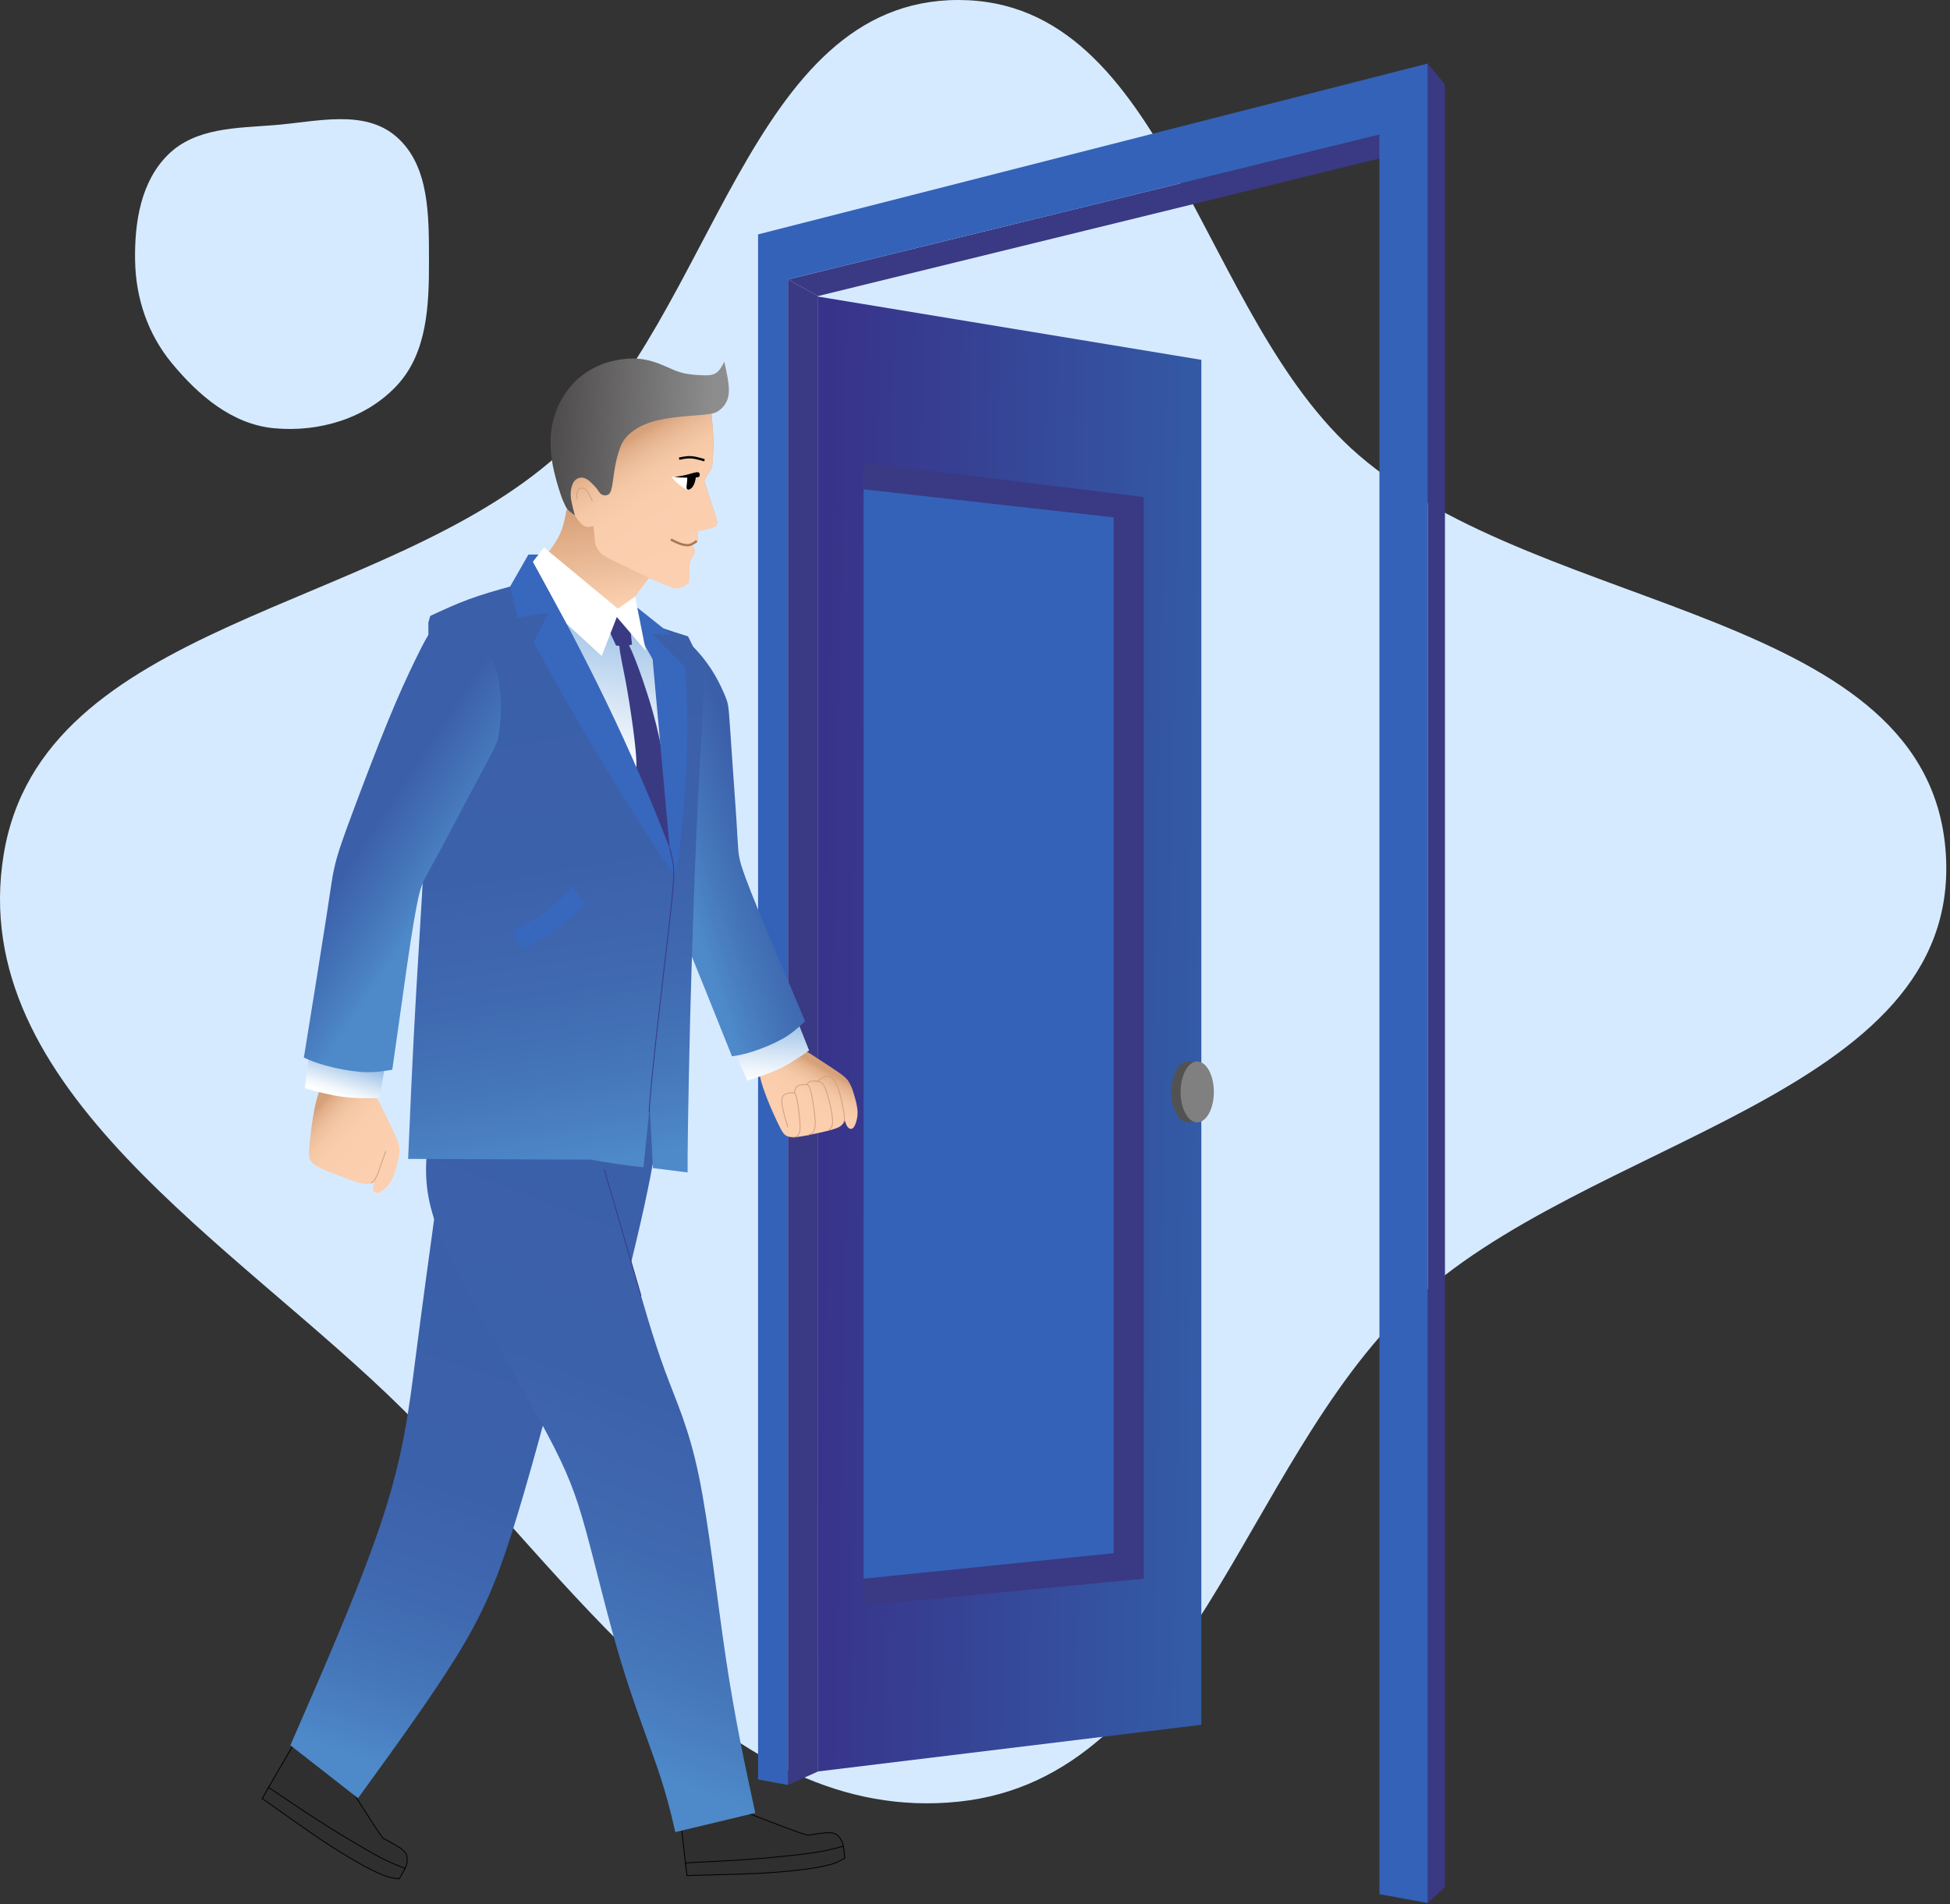
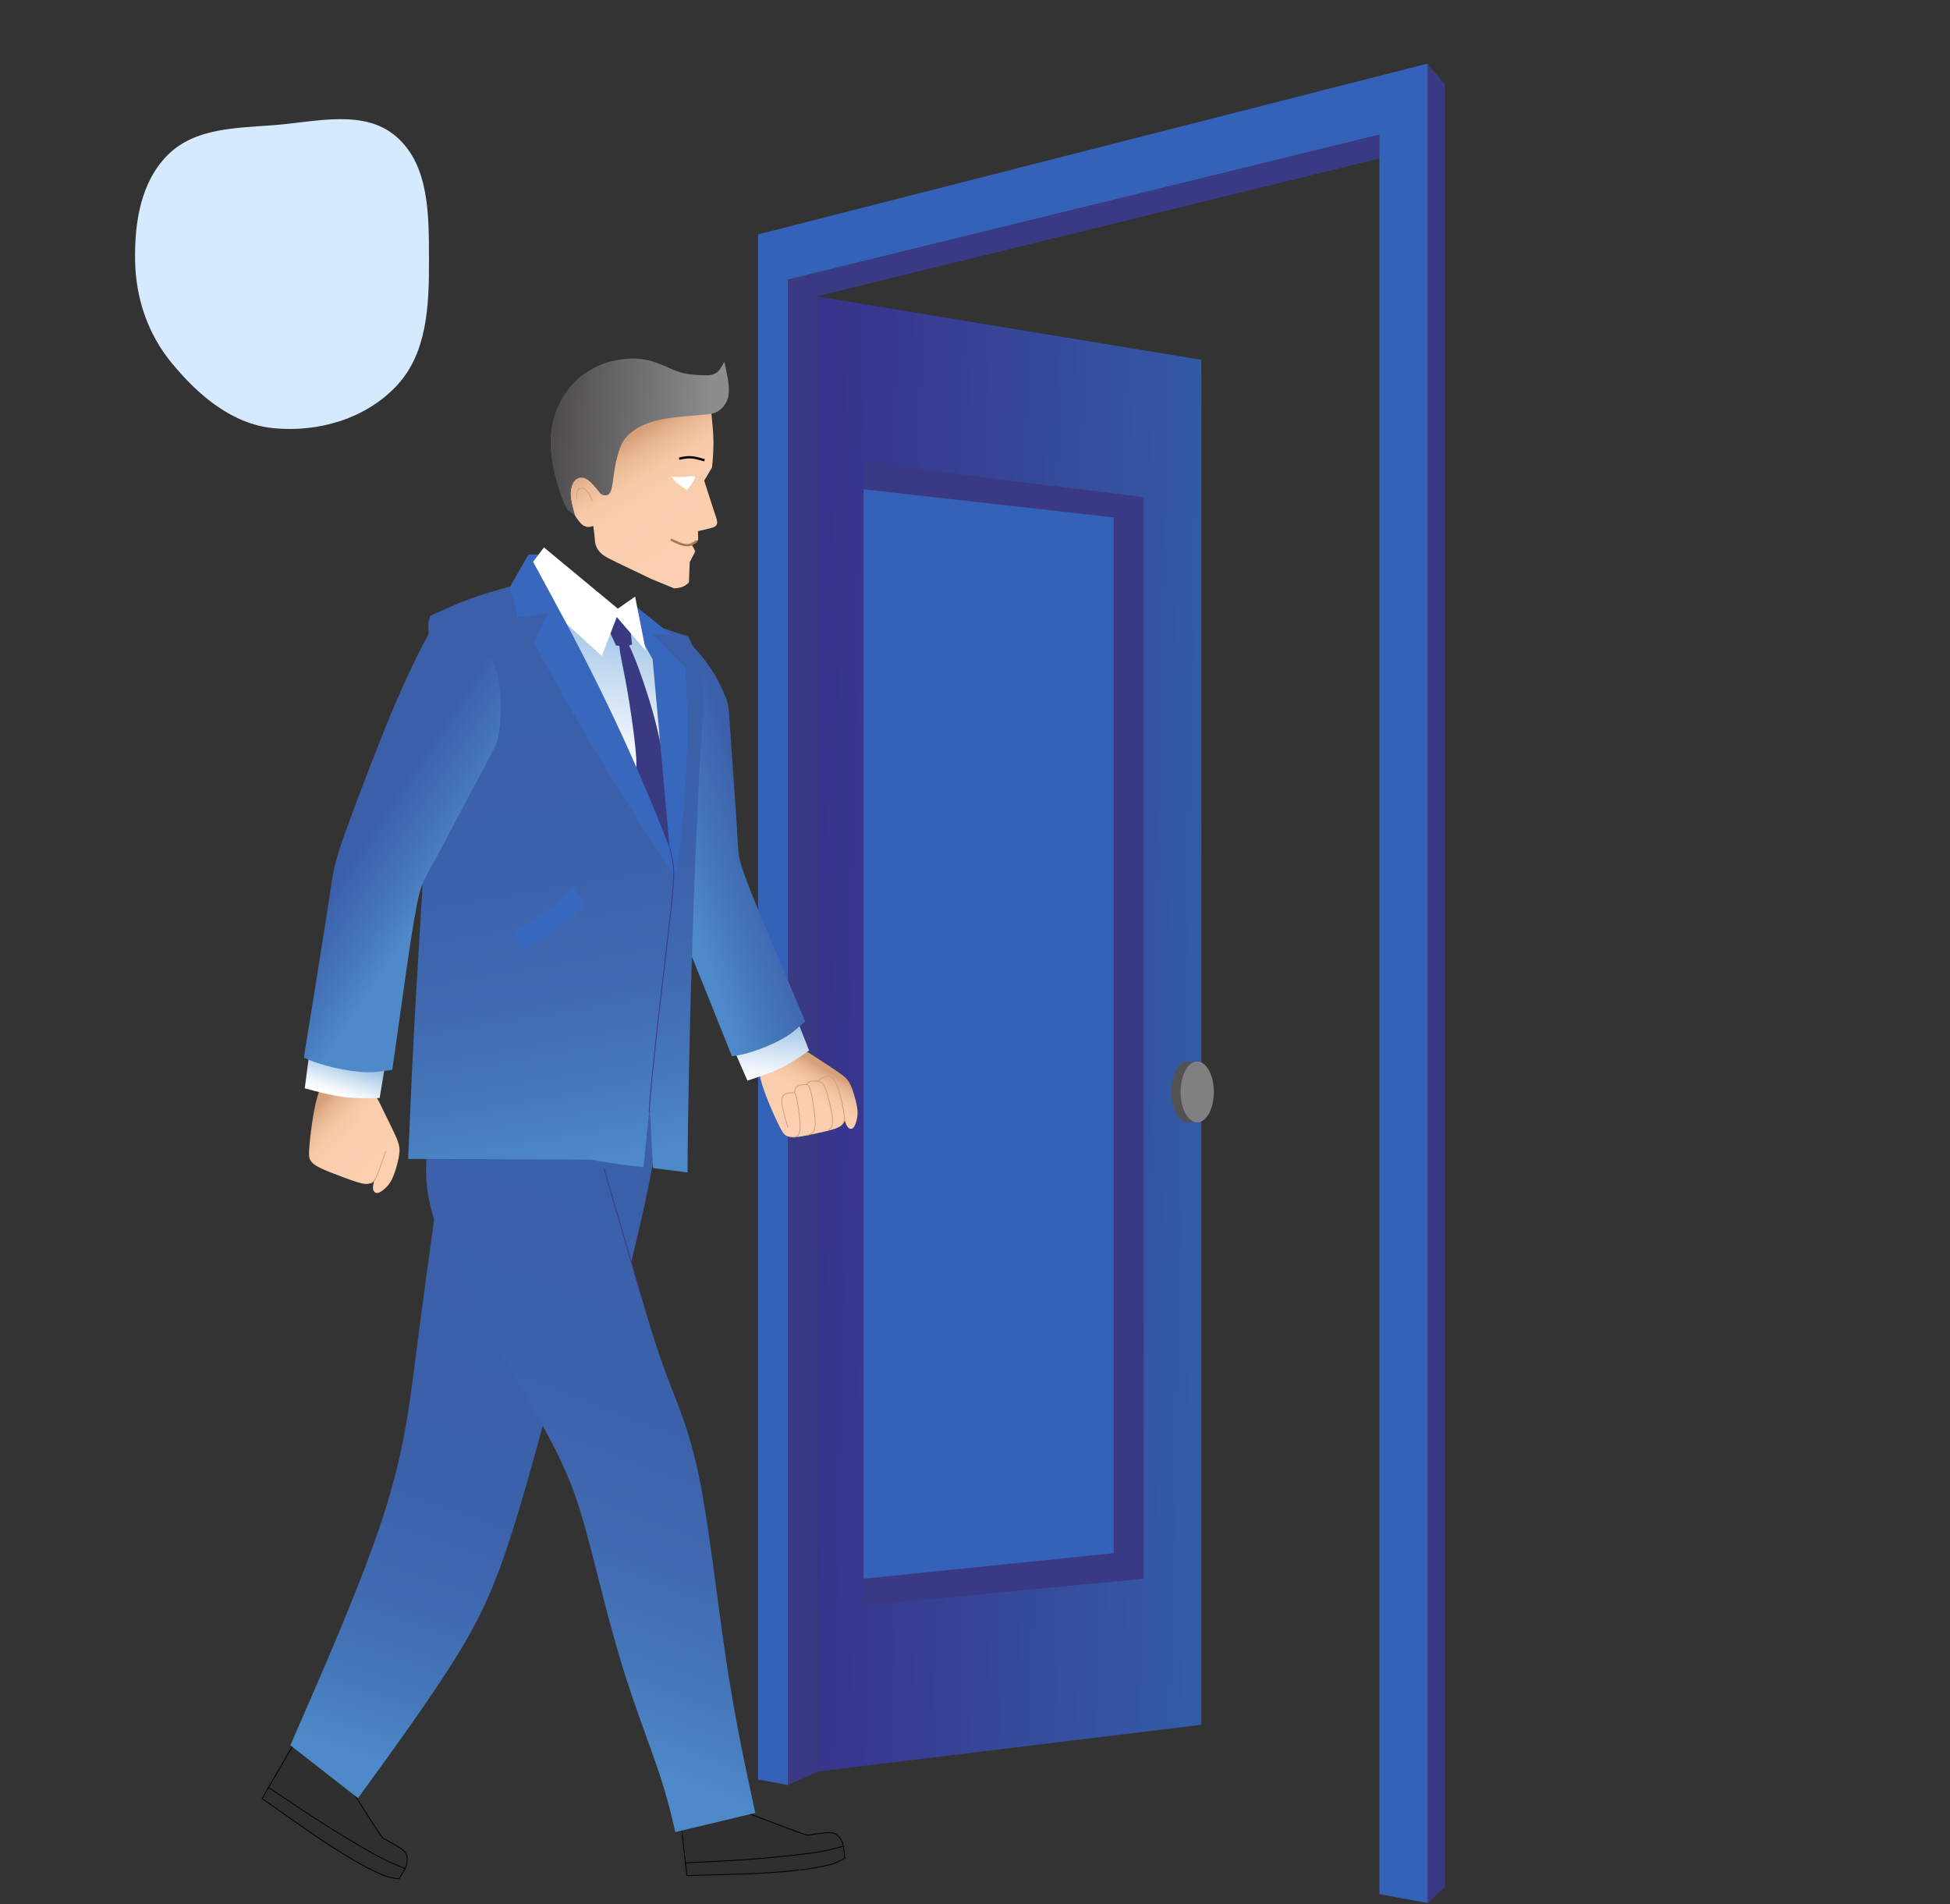
<svg xmlns="http://www.w3.org/2000/svg" width="510" height="498" viewBox="0 0 510 498" fill="none">
  <rect x="0" y="0" width="510" height="498" fill="#333333" stroke="none" />
-   <path fill-rule="evenodd" clip-rule="evenodd" d="M250.65 4.1664e-07C305.528 0.007 313.766 83.02 355.263 118.945C403.972 161.115 505.089 159.273 508.925 223.601C512.708 287.038 414.402 297.566 368.537 341.536C324.701 383.56 311.041 464.952 250.65 471.205C189.435 477.543 149.251 412.108 105.542 368.767C61.519 325.114 -8.971 284.813 0.944 223.601C10.858 162.393 99.828 160.275 146.011 118.92C186.9 82.305 195.772 -0.007 250.65 4.1664e-07Z" fill="#D6EAFF" />
  <path fill-rule="evenodd" clip-rule="evenodd" d="M360.772 35.196L365.557 40.286L213.961 77.425L206.08 73.095L360.772 35.196Z" fill="#3A3984" />
  <path fill-rule="evenodd" clip-rule="evenodd" d="M206.08 73.095L213.961 77.425V463.296L206.08 466.844V73.095Z" fill="#3A3984" />
  <path fill-rule="evenodd" clip-rule="evenodd" d="M373.38 16.622L377.916 22.08V493.547L373.38 497.711V16.622Z" fill="#3A3984" />
  <path fill-rule="evenodd" clip-rule="evenodd" d="M373.378 497.711L360.772 495.385V35.196L206.079 73.095V466.843L198.265 465.4V61.299L373.378 16.622V497.711Z" fill="#3462B8" />
  <path fill-rule="evenodd" clip-rule="evenodd" d="M213.962 77.568L314.198 94.108V451.093L213.962 463.296V77.568Z" fill="url(#paint0_linear_86_921)" />
  <path fill-rule="evenodd" clip-rule="evenodd" d="M225.909 120.978L299.127 130.007V412.885L225.909 419.89V120.978Z" fill="#3A3984" />
  <path fill-rule="evenodd" clip-rule="evenodd" d="M225.865 127.976L291.262 135.309V406.212L225.865 412.888V127.976Z" fill="#3462B8" />
  <path fill-rule="evenodd" clip-rule="evenodd" d="M310.671 293.534C313.067 293.534 315.018 289.961 315.018 285.571C315.018 281.181 313.067 277.607 310.671 277.607C308.275 277.607 306.324 281.184 306.324 285.571C306.324 289.957 308.275 293.534 310.671 293.534Z" fill="#525252" />
  <path d="M313.122 293.537C315.523 293.537 317.469 289.974 317.469 285.577C317.469 281.181 315.523 277.617 313.122 277.617C310.721 277.617 308.775 281.181 308.775 285.577C308.775 289.974 310.721 293.537 313.122 293.537Z" fill="#808080" />
  <path fill-rule="evenodd" clip-rule="evenodd" d="M208.516 274.598C210.553 274.598 211.373 275.205 213.038 276.307C214.704 277.408 217.21 279.011 218.892 280.159C220.574 281.307 221.43 282.001 222.071 283.046C222.711 284.091 223.146 285.488 223.514 286.805C223.883 287.984 224.137 289.195 224.274 290.422C224.343 291.367 224.24 292.317 223.972 293.226C223.743 294.048 223.431 294.778 223.023 295.077C222.615 295.376 222.107 295.236 221.736 294.802C221.364 294.367 221.125 293.64 220.89 292.907C220.798 293.308 220.618 293.683 220.362 294.005C220.107 294.327 219.782 294.588 219.413 294.768C218.381 295.316 216.539 295.764 214.459 296.222C212.378 296.68 210.055 297.187 208.519 297.357C206.982 297.526 206.229 297.357 205.632 297.025C205.035 296.693 204.597 296.195 203.216 293.282C201.836 290.369 199.516 285.043 198.816 281.728C198.116 278.414 199.039 277.106 201.139 276.147C203.24 275.189 206.475 274.598 208.516 274.598Z" fill="url(#paint1_linear_86_921)" />
  <path fill-rule="evenodd" clip-rule="evenodd" d="M208.559 267.023C209.574 269.595 210.591 272.166 211.608 274.734C209.236 276.393 206.867 278.052 204.175 279.353C201.484 280.653 198.481 281.642 195.475 282.618C194.185 279.651 192.893 276.683 191.599 273.712L208.559 267.023Z" fill="url(#paint2_linear_86_921)" />
  <path fill-rule="evenodd" clip-rule="evenodd" d="M163.444 167.331C163.825 165.138 164.841 164.372 166.304 163.983C168.037 163.596 169.833 163.578 171.574 163.93C173.539 164.301 175.426 165.007 177.152 166.017C179.075 167.147 180.816 168.562 182.315 170.215C184.053 172.119 185.586 174.2 186.891 176.423C187.978 178.288 188.929 180.228 189.738 182.23C190.305 183.636 190.461 184.25 190.66 186.543C190.859 188.836 191.105 192.847 191.467 198.13C191.828 203.412 192.316 209.972 192.595 214.285C192.874 218.599 192.947 220.666 193.086 222.249C193.202 223.731 193.498 225.195 193.969 226.605C194.5 228.304 195.362 230.62 196.421 233.315C197.479 236.009 198.744 239.085 200.532 243.358C202.321 247.632 204.66 253.11 206.422 257.268C208.184 261.425 209.382 264.262 210.577 267.099C208.875 268.675 207.172 270.255 204.693 271.675C202.121 273.076 199.417 274.221 196.62 275.092C194.932 275.635 193.198 276.026 191.44 276.26C189.326 270.985 187.213 265.709 184.85 259.836C182.487 253.963 179.873 247.499 178.17 243.328C176.468 239.158 175.675 237.283 174.952 235.501C174.145 233.567 173.463 231.583 172.911 229.562C172.247 227.096 171.547 223.865 170.313 217.587C169.078 211.309 167.326 201.992 166.092 194.692C164.857 187.392 164.22 182.084 163.769 177.614C163.318 173.145 163.062 169.525 163.444 167.331Z" fill="url(#paint3_linear_86_921)" />
  <path d="M220.499 293.806C220.752 293.403 220.883 292.935 220.877 292.459C220.812 291.453 220.662 290.454 220.43 289.473C220.154 287.859 219.756 286.268 219.238 284.715C218.661 283.132 217.864 281.765 216.915 281.48C215.966 281.194 214.898 281.991 213.816 282.79C213.235 282.684 212.639 282.684 212.058 282.79C211.623 282.957 211.246 283.247 210.976 283.626C210.03 283.673 209.084 283.719 208.547 284.081C208.009 284.443 207.883 285.12 207.76 285.8C206.29 285.8 204.817 285.836 204.538 287.343C204.26 288.849 205.162 291.849 206.071 294.845" stroke="#D4A07B" stroke-width="0.22" stroke-miterlimit="22.93" />
  <path fill-rule="evenodd" clip-rule="evenodd" d="M170.123 168.347C169.171 166.963 167.9 164.866 166.204 163.37C164.509 161.873 162.375 161.004 159.037 160.009C155.699 159.013 151.149 157.872 148.216 157.53C145.283 157.188 143.969 157.636 144.144 159.355C144.32 161.074 145.979 164.07 148.631 170.089C151.282 176.108 154.936 185.156 157.942 191.324C160.948 197.493 163.367 200.758 165.345 202.629C167.323 204.5 168.869 204.968 170.505 204.411C172.141 203.853 173.86 202.264 174.839 199.513C175.818 196.763 176.053 192.857 175.502 187.923C174.93 183.123 173.986 178.373 172.678 173.719C171.716 170.391 171.076 169.727 170.123 168.347Z" fill="url(#paint4_linear_86_921)" />
  <path fill-rule="evenodd" clip-rule="evenodd" d="M91.031 466.711C92.186 468.532 93.354 470.361 94.681 472.451C96.008 474.541 97.528 476.92 98.481 478.354C99.433 479.787 99.808 480.288 100.206 480.786C101.791 481.57 103.329 482.445 104.812 483.407C105.887 484.174 106.275 484.778 106.428 485.478C106.549 486.153 106.536 486.845 106.391 487.515C106.316 487.921 106.168 488.31 105.953 488.663C105.768 488.995 105.535 489.37 105.29 489.745C100.14 486.881 95.003 484.018 89.093 480.388C83.183 476.758 76.567 472.368 69.933 467.978L76.842 456.1L91.031 466.711Z" fill="#2F2F2F" stroke="black" stroke-width="0.22" stroke-miterlimit="22.93" />
  <path fill-rule="evenodd" clip-rule="evenodd" d="M70.233 467.467C74.805 470.55 79.374 473.629 83.473 476.26C87.571 478.891 91.194 481.065 94.008 482.717C96.822 484.37 98.833 485.498 100.688 486.404C102.543 487.309 104.255 487.99 105.961 488.673C105.443 489.582 104.923 490.49 104.401 491.397C103.013 491.285 101.647 490.976 100.346 490.478C98.01 489.517 95.745 488.389 93.57 487.104C90.889 485.581 87.869 483.726 84.783 481.685C81.697 479.645 78.538 477.415 75.824 475.5L68.564 470.394L70.233 467.467Z" fill="#2F2F2F" stroke="black" stroke-width="0.22" stroke-miterlimit="22.93" />
  <path fill-rule="evenodd" clip-rule="evenodd" d="M148.171 349.749C143.161 368.615 138.15 387.482 133.853 400.967C129.556 414.451 125.982 422.554 119.398 433.212C112.815 443.869 103.228 457.078 93.638 470.288L75.945 456.461C85.379 434.844 94.813 413.227 100.215 396.57C105.617 379.913 106.998 368.224 108.677 355.154C110.356 342.084 112.327 327.641 114.318 313.197C119.511 313.884 124.701 314.571 130.345 320.663C135.99 326.755 142.066 338.252 148.171 349.749Z" fill="url(#paint5_linear_86_921)" />
  <path fill-rule="evenodd" clip-rule="evenodd" d="M195.492 474.17L201.843 476.592C204.166 477.478 206.798 478.473 208.417 479.054C210.036 479.635 210.647 479.804 211.254 479.973C212.993 479.652 214.749 479.43 216.514 479.31C217.841 479.28 218.505 479.532 219.049 480.003C219.549 480.474 219.952 481.037 220.237 481.662C220.417 482.033 220.529 482.433 220.568 482.843C220.615 483.218 220.651 483.66 220.691 484.101C214.848 484.884 209.004 485.667 202.109 486.281C195.213 486.895 187.273 487.339 179.329 487.784C178.809 483.231 178.289 478.68 177.769 474.13L195.492 474.17Z" fill="#2F2F2F" stroke="black" stroke-width="0.22" stroke-miterlimit="22.93" />
  <path fill-rule="evenodd" clip-rule="evenodd" d="M179.273 487.206C184.778 486.944 190.286 486.682 195.141 486.34C199.995 485.999 204.206 485.581 207.448 485.222C210.69 484.864 212.977 484.559 215.007 484.184C217.038 483.809 218.814 483.324 220.592 482.856L220.97 485.972C219.79 486.711 218.511 487.28 217.171 487.661C214.721 488.278 212.231 488.722 209.718 488.988C206.659 489.37 203.131 489.688 199.431 489.897C195.731 490.106 191.869 490.206 188.547 490.292C185.226 490.378 182.452 490.461 179.674 490.541L179.273 487.206Z" fill="#2F2F2F" stroke="black" stroke-width="0.22" stroke-miterlimit="22.93" />
  <path fill-rule="evenodd" clip-rule="evenodd" d="M113.272 291.921C111.553 299.636 110.766 306.119 112.094 313.197C113.421 320.274 116.859 327.936 122.901 339.038C128.944 350.14 137.591 364.683 142.997 374.807C148.402 384.93 150.566 390.627 153.167 400.061C155.769 409.494 158.809 422.66 162.26 434.107C165.711 445.555 169.53 455.283 171.986 462.503C173.847 467.961 175.389 473.523 176.605 479.16L197.536 474.15C194.882 461.873 192.227 449.596 189.871 433.862C187.515 418.127 185.451 398.979 182.797 386.105C180.142 373.231 176.9 366.651 173.854 358.346C170.808 350.041 167.957 340.02 165.107 330C166.583 323.908 168.057 317.816 169.53 310.592C171.003 303.369 172.48 295.017 172.281 287.157C172.082 279.296 170.217 271.927 161.277 268.536C152.338 265.145 136.317 265.735 126.979 270.5C117.642 275.265 114.99 284.21 113.272 291.921Z" fill="url(#paint6_linear_86_921)" />
  <path fill-rule="evenodd" clip-rule="evenodd" d="M167.95 162.242C169.483 162.865 171.013 163.492 173.014 164.189C175.015 164.886 177.477 165.656 179.942 166.426C180.586 167.753 181.23 169.06 181.718 169.996C182.147 170.737 182.524 171.508 182.846 172.302C183.192 173.302 183.451 174.33 183.619 175.375C183.828 176.62 183.951 177.878 183.987 179.141C184.034 180.524 183.987 182.064 183.944 183.65C183.901 185.236 183.798 186.862 183.636 189.682C183.473 192.502 183.234 196.507 183.035 200.014C182.836 203.522 182.67 206.528 182.464 210.884C182.259 215.241 182.013 220.955 181.801 226.094C181.588 231.234 181.449 235.803 181.236 242.021C181.024 248.239 180.762 256.13 180.516 265.878C180.271 275.627 180.042 287.253 179.932 294.357C179.823 301.461 179.829 304.056 179.836 306.634L170.767 305.502C170.489 300.034 170.209 294.566 169.928 289.098C169.384 294.493 168.84 299.889 168.298 305.287C165.684 304.978 163.069 304.666 160.773 304.331C158.476 303.996 156.499 303.638 154.524 303.279L106.741 303.097C107.325 289.443 107.909 275.793 108.831 259.763C109.754 243.733 111.018 225.325 111.605 208.771C112.193 192.217 112.116 177.515 112.033 162.812L112.521 161.087C115.839 159.541 119.191 157.991 122.695 156.704C126.199 155.416 129.879 154.381 133.556 153.359L142.047 155.954C145.24 163.864 148.432 171.774 152.842 181.075C157.252 190.375 162.883 201.07 166.971 208.967C171.059 216.864 173.608 221.967 176.15 227.07C176.515 224.94 176.883 222.813 176.856 214.763C176.83 206.714 176.408 192.748 174.865 183.006C173.322 173.264 170.631 167.76 167.95 162.242Z" fill="url(#paint7_linear_86_921)" />
-   <path fill-rule="evenodd" clip-rule="evenodd" d="M166.447 200.024C166.471 197.961 166.096 194.384 165.548 190.296C165.001 186.208 164.271 181.543 163.541 177.687C162.81 173.832 162.084 170.792 162.004 169.06C161.925 167.328 162.485 166.86 163.059 167.023C163.633 167.185 164.214 167.955 165.246 170.318C166.278 172.68 167.761 176.622 169.301 181.46C171.137 187.131 172.563 192.927 173.568 198.803C174.574 205.101 175.249 211.447 175.592 217.816C175.812 222.249 175.576 223.311 174.468 222.259C173.359 221.207 171.375 218.038 169.749 214.514C168.123 210.991 166.859 207.112 166.431 204.892C166.003 202.672 166.424 202.088 166.447 200.024Z" fill="#3A3A83" />
+   <path fill-rule="evenodd" clip-rule="evenodd" d="M166.447 200.024C166.471 197.961 166.096 194.384 165.548 190.296C165.001 186.208 164.271 181.543 163.541 177.687C162.81 173.832 162.084 170.792 162.004 169.06C161.925 167.328 162.485 166.86 163.059 167.023C163.633 167.185 164.214 167.955 165.246 170.318C166.278 172.68 167.761 176.622 169.301 181.46C171.137 187.131 172.563 192.927 173.568 198.803C174.574 205.101 175.249 211.447 175.592 217.816C175.812 222.249 175.576 223.311 174.468 222.259C173.359 221.207 171.375 218.038 169.749 214.514C168.123 210.991 166.859 207.112 166.431 204.892C166.003 202.672 166.424 202.088 166.447 200.024" fill="#3A3A83" />
  <path fill-rule="evenodd" clip-rule="evenodd" d="M165.591 158.034L175.616 166.034L170.602 165.772L179.183 174.498C180.633 194.423 179.1 210.29 177.544 223.748C177.311 225.467 176.859 227.148 176.2 228.752C163.454 209.882 151.382 189.622 139.536 168.002L143.359 160.304L135.395 161.538L133.404 153.419L138.202 145.034H140.887L139.383 146.929C153.609 172.508 164.934 195.276 175.145 221.834L170.685 172.425L164.629 161.561L165.591 158.034Z" fill="#3867BE" />
  <path fill-rule="evenodd" clip-rule="evenodd" d="M164.672 162.753C164.882 164.684 165.092 166.616 165.302 168.549C163.975 169.063 162.594 169.067 161.118 168.825L158.941 164.133L160.729 160.327L164.672 162.753Z" fill="#3A3A83" />
-   <path fill-rule="evenodd" clip-rule="evenodd" d="M163.041 160.217C163.864 159.083 164.701 157.948 165.806 156.438C166.911 154.928 168.327 153.05 169.734 151.172L176.285 153.87C177.043 153.849 177.795 153.72 178.518 153.488C179.137 153.204 179.699 152.809 180.177 152.324C180.25 150.554 180.321 148.784 180.39 147.015L181.803 144.284C181.731 144.01 181.632 143.743 181.508 143.488C181.348 143.173 181.103 142.784 180.844 142.396L182.586 141.261L182.556 138.912C183.864 138.617 185.174 138.322 185.984 138.089C186.794 137.857 187.099 137.688 187.311 137.426C187.424 137.253 187.501 137.06 187.538 136.857C187.575 136.654 187.572 136.446 187.527 136.244C187.448 135.72 187.195 135.053 186.608 133.275C186.021 131.496 185.095 128.6 184.169 125.706C184.434 125.255 184.703 124.804 185.045 124.23L186.223 122.239C186.47 120.035 186.596 117.82 186.601 115.603C186.575 113.234 186.319 110.626 186.064 108.034C179.294 108.366 172.522 108.698 168.347 110.357C164.173 112.016 162.6 114.949 161.024 117.902C160.69 119.653 160.182 121.366 159.507 123.015C158.748 124.744 157.606 126.506 156.468 128.271C155.436 127.02 154.407 125.773 153.355 125.185C152.303 124.598 151.238 124.674 150.445 125.418C149.652 126.161 149.138 127.578 149.168 129.26C149.197 130.942 149.775 132.893 150.352 134.844L148.205 133.185C147.784 135.388 147.362 137.592 146.467 139.602C145.571 141.613 144.193 143.428 142.816 145.243L163.041 160.217Z" fill="url(#paint8_linear_86_921)" />
  <path fill-rule="evenodd" clip-rule="evenodd" d="M170.435 151.461L176.285 153.87C177.044 153.849 177.796 153.72 178.519 153.488C179.137 153.204 179.7 152.809 180.178 152.324C180.251 150.554 180.322 148.784 180.39 147.015L181.804 144.284C181.732 144.01 181.633 143.743 181.508 143.488C181.349 143.173 181.104 142.784 180.845 142.396L182.587 141.261L182.557 138.912C183.864 138.617 185.175 138.322 185.985 138.089C186.794 137.857 187.1 137.688 187.312 137.426C187.425 137.253 187.502 137.06 187.539 136.857C187.576 136.654 187.572 136.446 187.528 136.244C187.448 135.72 187.196 135.053 186.609 133.275C186.021 131.496 185.095 128.6 184.17 125.706C184.435 125.255 184.704 124.804 185.046 124.23L186.224 122.239C186.471 120.035 186.597 117.82 186.602 115.603C186.575 113.234 186.32 110.626 186.064 108.034C179.295 108.366 172.522 108.698 168.348 110.357C164.174 112.016 162.601 114.949 161.024 117.902C160.691 119.653 160.183 121.366 159.508 123.015C158.748 124.744 157.607 126.506 156.468 128.271C155.436 127.02 154.408 125.773 153.356 125.185C152.304 124.598 151.239 124.674 150.446 125.418C149.653 126.161 149.138 127.578 149.168 129.26C149.198 130.942 149.742 132.784 150.303 134.682C150.754 135.448 151.279 136.17 151.869 136.835C152.318 137.337 152.918 137.68 153.578 137.811C154.125 137.849 154.673 137.758 155.178 137.545C155.271 138.262 155.367 138.982 155.437 139.675C155.506 140.369 155.553 141.042 155.612 141.55C155.648 141.974 155.74 142.392 155.888 142.791C156.054 143.219 156.278 143.623 156.551 143.992C156.857 144.401 157.218 144.765 157.623 145.074C158.222 145.507 158.86 145.885 159.528 146.202C160.504 146.703 161.954 147.406 164.997 148.856L170.435 151.461Z" fill="url(#paint9_linear_86_921)" />
  <path fill-rule="evenodd" clip-rule="evenodd" d="M166.104 156.033L168.908 170.228L160.247 160.124L166.104 156.033Z" fill="white" />
  <path fill-rule="evenodd" clip-rule="evenodd" d="M139.41 146.932L142.263 143.169L162.03 159.554L157.372 171.552L148.246 163.194L139.41 146.932Z" fill="white" />
  <path d="M175.169 221.837C175.558 223.255 175.86 224.696 176.072 226.151C176.271 227.7 176.314 229.406 175.74 235.242C175.166 241.079 173.945 251.049 172.923 259.872C171.901 268.695 171.061 276.376 170.567 281.343C170.072 286.311 169.92 288.567 169.767 290.823" stroke="#3A3984" stroke-width="0.22" stroke-miterlimit="22.93" />
  <path fill-rule="evenodd" clip-rule="evenodd" d="M96.458 285.219C98.376 286.427 98.81 287.452 99.759 289.416C100.708 291.381 102.172 294.291 103.111 296.305C104.05 298.319 104.468 299.444 104.488 300.751C104.508 302.058 104.133 303.558 103.745 304.945C103.426 306.208 102.981 307.437 102.417 308.611C101.952 309.496 101.324 310.284 100.566 310.934C99.902 311.528 99.189 311.993 98.638 312.016C98.087 312.039 97.685 311.614 97.579 311.02C97.473 310.426 97.659 309.623 97.845 308.837C97.524 309.141 97.138 309.369 96.717 309.503C96.296 309.638 95.85 309.675 95.412 309.613C94.138 309.491 92.16 308.787 89.94 307.954C87.721 307.122 85.258 306.209 83.719 305.446C82.179 304.683 81.558 304.096 81.183 303.455C80.808 302.815 80.679 302.098 81.011 298.704C81.343 295.309 82.136 289.194 83.334 285.833C84.532 282.472 86.128 281.851 88.626 282.243C91.125 282.634 94.54 284.011 96.458 285.219Z" fill="url(#paint10_linear_86_921)" />
  <path fill-rule="evenodd" clip-rule="evenodd" d="M100.735 278.517L99.291 287.173C96.139 287.236 92.986 287.299 89.718 286.875C86.449 286.45 83.081 285.548 79.707 284.628C80.149 281.224 80.591 277.821 81.034 274.419L100.735 278.517Z" fill="url(#paint11_linear_86_921)" />
  <path fill-rule="evenodd" clip-rule="evenodd" d="M114.05 163.23C115.636 161.508 117.017 161.429 118.609 161.949C120.202 162.47 122.007 163.592 123.587 165.022C125.221 166.506 126.601 168.248 127.672 170.178C128.841 172.304 129.686 174.592 130.18 176.967C130.747 179.671 131.026 182.427 131.013 185.189C130.992 187.482 130.801 189.77 130.442 192.034C130.19 193.62 129.991 194.258 128.889 196.428C127.788 198.598 125.78 202.291 123.172 207.198C120.564 212.105 117.345 218.221 115.208 222.219C113.071 226.217 111.969 228.095 111.226 229.578C110.505 230.968 109.965 232.444 109.62 233.971C109.172 235.796 108.684 238.365 108.173 241.387C107.662 244.41 107.128 247.881 106.425 252.742C105.721 257.603 104.855 263.851 104.188 268.589C103.521 273.327 103.06 276.552 102.595 279.784C100.113 280.179 97.618 280.574 94.505 280.368C91.288 280.085 88.106 279.501 84.998 278.623C83.103 278.105 81.254 277.427 79.473 276.595C80.436 270.656 81.398 264.717 82.46 258.1C83.522 251.484 84.68 244.191 85.41 239.476C86.14 234.761 86.442 232.631 86.76 230.617C87.081 228.426 87.548 226.258 88.161 224.13C88.907 221.545 90.062 218.264 92.415 211.956C94.767 205.648 98.311 196.318 101.258 189.101C104.205 181.884 106.567 176.781 108.621 172.551C110.675 168.32 112.464 164.952 114.05 163.23Z" fill="url(#paint12_linear_86_921)" />
  <path d="M96.982 309.461C97.442 309.222 97.828 308.863 98.1 308.422C98.585 307.515 98.987 306.566 99.298 305.585C99.766 304.291 100.34 302.659 100.914 301.026" stroke="#D4A07B" stroke-width="0.22" stroke-miterlimit="22.93" />
  <path fill-rule="evenodd" clip-rule="evenodd" d="M149.798 231.778C148.106 233.627 146.314 235.382 144.429 237.034C142.659 238.503 140.772 239.825 138.788 240.989C137.023 242.041 135.49 242.817 133.96 243.597L136.844 248.604C139.558 246.968 142.269 245.333 144.605 243.717C146.569 242.358 148.453 240.887 150.246 239.31C151.22 238.453 152.146 237.544 153.02 236.586C151.943 234.985 150.869 233.382 149.798 231.778Z" fill="#3867BE" />
  <path fill-rule="evenodd" clip-rule="evenodd" d="M150.361 134.831L149.033 133.809C148.623 133.522 148.291 133.136 148.068 132.687C147.462 131.532 146.958 130.327 146.561 129.084C145.957 127.309 145.274 124.917 144.836 122.949C144.453 121.276 144.202 119.575 144.086 117.862C143.962 116.31 143.97 114.751 144.109 113.2C144.264 111.703 144.572 110.225 145.028 108.791C145.858 105.979 147.27 103.373 149.173 101.143C149.951 100.186 150.826 99.313 151.784 98.538C152.824 97.712 153.934 96.981 155.103 96.351C156.335 95.674 157.636 95.132 158.985 94.735C160.453 94.317 161.956 94.029 163.475 93.876C164.829 93.72 166.196 93.72 167.55 93.876C168.924 94.052 170.276 94.371 171.585 94.828C172.912 95.29 174.239 95.887 175.404 96.398C176.523 96.927 177.694 97.34 178.898 97.629C180.321 97.904 181.763 98.068 183.212 98.12C184.692 98.2 186.119 98.223 187.147 97.625C188.176 97.028 188.807 95.814 189.434 94.599C190.121 97.662 190.807 100.725 190.598 102.895C190.532 103.716 190.298 104.516 189.913 105.245C189.527 105.974 188.997 106.617 188.355 107.135C187.426 107.911 186.673 108.18 184.586 108.409C182.499 108.638 179.081 108.821 176.151 109.192C173.221 109.564 170.778 110.131 168.801 110.944C167.131 111.611 165.6 112.582 164.284 113.808C163.336 114.702 162.62 115.813 162.197 117.046C161.61 118.663 161.166 120.329 160.87 122.023C160.538 123.885 160.326 125.849 160.09 127.126C159.854 128.404 159.589 128.998 159.178 129.296C158.973 129.425 158.744 129.509 158.505 129.542C158.266 129.575 158.022 129.557 157.79 129.489C157.435 129.4 157.117 129.202 156.881 128.921C156.669 128.676 156.523 128.404 156.284 128.069C155.984 127.665 155.658 127.28 155.308 126.917C154.913 126.487 154.489 126.084 154.037 125.713C153.691 125.422 153.294 125.197 152.866 125.049C152.477 124.917 152.06 124.884 151.655 124.953C151.251 125.036 150.873 125.216 150.553 125.477C150.242 125.737 149.995 126.066 149.83 126.436C149.615 126.888 149.461 127.367 149.372 127.86C149.273 128.407 149.235 128.963 149.256 129.519C149.288 130.204 149.386 130.886 149.548 131.553C149.72 132.435 150.029 133.633 150.361 134.831Z" fill="url(#paint13_linear_86_921)" />
  <path d="M150.821 130.551C150.801 130.015 150.828 129.479 150.901 128.948C150.949 128.574 151.117 128.225 151.379 127.953C151.484 127.852 151.608 127.774 151.744 127.723C151.881 127.672 152.026 127.65 152.172 127.657C152.51 127.685 152.831 127.815 153.094 128.029C153.472 128.337 153.785 128.719 154.013 129.15C154.361 129.781 154.673 130.43 154.949 131.095" stroke="#D4A07B" stroke-width="0.22" stroke-miterlimit="22.93" />
  <path d="M184.245 120.381C183.518 120.162 182.795 119.943 182.062 119.79C181.337 119.627 180.594 119.562 179.852 119.594C179.097 119.657 178.349 119.781 177.615 119.966" stroke="black" stroke-width="0.6" stroke-miterlimit="22.93" />
  <path fill-rule="evenodd" clip-rule="evenodd" d="M181.555 124.598C181.143 124.406 179.985 124.658 178.874 124.744C177.792 124.804 176.707 124.782 175.628 124.678C176.088 125.315 176.615 125.9 177.201 126.423C178.006 127.072 178.852 127.668 179.733 128.208C180.254 127.491 180.772 126.778 181.203 126.101C181.634 125.424 181.96 124.791 181.555 124.598Z" fill="white" />
-   <path fill-rule="evenodd" clip-rule="evenodd" d="M176.402 124.704C176.803 124.764 177.201 124.827 177.885 124.87C178.416 124.9 179.123 124.92 179.757 124.927C179.74 125.398 179.72 125.869 179.66 126.357C179.571 126.785 179.539 127.224 179.564 127.661C179.573 127.727 179.597 127.791 179.634 127.847C179.67 127.904 179.719 127.951 179.776 127.987C179.832 128.023 179.897 128.045 179.963 128.054C180.03 128.062 180.097 128.056 180.161 128.036C180.54 127.923 180.872 127.69 181.107 127.372C181.399 126.973 181.614 126.523 181.741 126.045C181.849 125.655 181.936 125.26 182 124.86C182.401 124.837 182.717 124.824 182.879 124.635C182.956 124.514 183.002 124.377 183.014 124.235C183.026 124.092 183.002 123.949 182.945 123.818C182.843 123.576 182.634 123.487 182.282 123.487C181.76 123.561 181.246 123.683 180.745 123.848C180.082 124.037 179.252 124.266 178.506 124.412C177.759 124.558 177.075 124.635 176.402 124.704Z" fill="black" />
  <path d="M182.248 141.487C181.815 141.826 181.348 142.119 180.854 142.36C180.398 142.551 179.901 142.619 179.411 142.559C178.779 142.489 178.16 142.331 177.572 142.091C176.909 141.832 176.172 141.457 175.442 141.095" stroke="#AB7751" stroke-width="0.6" stroke-miterlimit="22.93" />
  <path d="M167.662 338.922C166.292 334.204 164.925 329.485 163.627 325.026C162.33 320.566 161.099 316.366 160.18 313.197C159.26 310.028 158.643 307.888 158.029 305.751" stroke="#3A3984" stroke-width="0.22" stroke-miterlimit="22.93" />
  <path d="M210.756 283.636C211.105 283.686 211.453 283.732 211.768 284.482C212.084 285.232 212.362 286.686 212.625 288.328C212.887 289.97 213.132 291.809 213.192 293.079C213.269 293.9 213.194 294.728 212.97 295.522C212.879 295.885 212.65 296.199 212.333 296.398C211.965 296.606 211.58 296.782 211.181 296.922" stroke="#D4A07B" stroke-width="0.22" stroke-miterlimit="22.93" />
  <path d="M216.538 295.717C217.016 295.352 217.494 294.991 217.673 294.191C217.852 293.391 217.733 292.154 217.427 290.541C217.119 288.898 216.719 287.273 216.23 285.674C215.828 284.413 215.513 283.895 215.234 283.55C215.037 283.258 214.749 283.04 214.414 282.93C214.023 282.83 213.623 282.769 213.22 282.747" stroke="#D4A07B" stroke-width="0.22" stroke-miterlimit="22.93" />
  <path d="M207.769 285.8C207.972 286.002 208.174 286.204 208.489 287.857C208.898 290.031 209.155 292.23 209.256 294.44C209.279 296.265 208.898 296.812 208.519 297.094C208.188 297.323 207.793 297.439 207.391 297.426" stroke="#D4A07B" stroke-width="0.22" stroke-miterlimit="22.93" />
  <path fill-rule="evenodd" clip-rule="evenodd" d="M71.577 32.74C82.722 31.879 95.239 28.396 103.693 35.775C112.401 43.376 112.165 56.571 112.194 68.19C112.222 79.849 111.745 92.253 103.851 100.765C95.768 109.481 83.351 113.136 71.577 111.99C60.726 110.933 51.969 103.477 44.981 95.033C38.697 87.438 35.506 78.084 35.333 68.19C35.156 58.088 36.838 47.416 44.027 40.385C51.137 33.43 61.705 33.502 71.577 32.74Z" fill="#D6EAFF" />
  <defs>
    <linearGradient id="paint0_linear_86_921" x1="314.072" y1="272.571" x2="213.793" y2="270.43" gradientUnits="userSpaceOnUse">
      <stop stop-color="#335BA6" />
      <stop offset="1" stop-color="#38338A" />
    </linearGradient>
    <linearGradient id="paint1_linear_86_921" x1="206.913" y1="293.783" x2="215.168" y2="279.339" gradientUnits="userSpaceOnUse">
      <stop stop-color="#FBCFAF" />
      <stop offset="0.51" stop-color="#FACDAD" />
      <stop offset="0.69" stop-color="#F5C8A6" />
      <stop offset="0.82" stop-color="#EDBE9B" />
      <stop offset="0.93" stop-color="#E2AF8A" />
      <stop offset="1" stop-color="#D6A179" />
    </linearGradient>
    <linearGradient id="paint2_linear_86_921" x1="202.317" y1="264.07" x2="200.967" y2="283.278" gradientUnits="userSpaceOnUse">
      <stop stop-color="#84B1E0" />
      <stop offset="0.13" stop-color="#98BEE5" />
      <stop offset="0.54" stop-color="#CFE1F3" />
      <stop offset="0.84" stop-color="#F2F7FC" />
      <stop offset="1" stop-color="white" />
    </linearGradient>
    <linearGradient id="paint3_linear_86_921" x1="198.336" y1="213.685" x2="174.325" y2="222.021" gradientUnits="userSpaceOnUse">
      <stop stop-color="#3B5FA9" />
      <stop offset="0.58" stop-color="#4576BA" />
      <stop offset="1" stop-color="#4E8AC9" />
    </linearGradient>
    <linearGradient id="paint4_linear_86_921" x1="163.188" y1="152.778" x2="156.353" y2="203.655" gradientUnits="userSpaceOnUse">
      <stop stop-color="#84B1E0" />
      <stop offset="0.13" stop-color="#98BEE5" />
      <stop offset="0.54" stop-color="#CFE1F3" />
      <stop offset="0.84" stop-color="#F2F7FC" />
      <stop offset="1" stop-color="white" />
    </linearGradient>
    <linearGradient id="paint5_linear_86_921" x1="133.637" y1="329.094" x2="89.572" y2="458.62" gradientUnits="userSpaceOnUse">
      <stop stop-color="#3B5FA9" />
      <stop offset="0.45" stop-color="#3C61AB" />
      <stop offset="0.67" stop-color="#3F69B0" />
      <stop offset="0.84" stop-color="#4576BA" />
      <stop offset="0.99" stop-color="#4D88C8" />
      <stop offset="1" stop-color="#4E8AC9" />
    </linearGradient>
    <linearGradient id="paint6_linear_86_921" x1="190.021" y1="292.419" x2="129.771" y2="448.305" gradientUnits="userSpaceOnUse">
      <stop stop-color="#3B5FA9" />
      <stop offset="0.45" stop-color="#3C61AB" />
      <stop offset="0.67" stop-color="#3F69B0" />
      <stop offset="0.84" stop-color="#4576BA" />
      <stop offset="0.99" stop-color="#4D88C8" />
      <stop offset="1" stop-color="#4E8AC9" />
    </linearGradient>
    <linearGradient id="paint7_linear_86_921" x1="132.331" y1="162.816" x2="156.064" y2="303.953" gradientUnits="userSpaceOnUse">
      <stop stop-color="#3B5FA9" />
      <stop offset="0.45" stop-color="#3C61AB" />
      <stop offset="0.67" stop-color="#3F69B0" />
      <stop offset="0.84" stop-color="#4576BA" />
      <stop offset="0.99" stop-color="#4D88C8" />
      <stop offset="1" stop-color="#4E8AC9" />
    </linearGradient>
    <linearGradient id="paint8_linear_86_921" x1="168.702" y1="157.201" x2="162.329" y2="111.425" gradientUnits="userSpaceOnUse">
      <stop stop-color="#FBCFAF" />
      <stop offset="0.56" stop-color="#D6A179" />
      <stop offset="1" stop-color="#D6A179" />
    </linearGradient>
    <linearGradient id="paint9_linear_86_921" x1="181.571" y1="143.441" x2="164.301" y2="114.931" gradientUnits="userSpaceOnUse">
      <stop stop-color="#FBCFAF" />
      <stop offset="0.51" stop-color="#FACDAD" />
      <stop offset="0.69" stop-color="#F5C8A6" />
      <stop offset="0.82" stop-color="#EDBE9B" />
      <stop offset="0.93" stop-color="#E2AF8A" />
      <stop offset="1" stop-color="#D6A179" />
    </linearGradient>
    <linearGradient id="paint10_linear_86_921" x1="100.051" y1="304.48" x2="83.295" y2="289.349" gradientUnits="userSpaceOnUse">
      <stop stop-color="#FBCFAF" />
      <stop offset="0.51" stop-color="#FACDAD" />
      <stop offset="0.69" stop-color="#F5C8A6" />
      <stop offset="0.82" stop-color="#EDBE9B" />
      <stop offset="0.93" stop-color="#E2AF8A" />
      <stop offset="1" stop-color="#D6A179" />
    </linearGradient>
    <linearGradient id="paint11_linear_86_921" x1="91.659" y1="276.084" x2="88.348" y2="286.55" gradientUnits="userSpaceOnUse">
      <stop stop-color="#84B1E0" />
      <stop offset="0.13" stop-color="#98BEE5" />
      <stop offset="0.54" stop-color="#CFE1F3" />
      <stop offset="0.84" stop-color="#F2F7FC" />
      <stop offset="1" stop-color="white" />
    </linearGradient>
    <linearGradient id="paint12_linear_86_921" x1="96.413" y1="217.298" x2="116.697" y2="230.754" gradientUnits="userSpaceOnUse">
      <stop stop-color="#3B5FA9" />
      <stop offset="0.58" stop-color="#4576BA" />
      <stop offset="1" stop-color="#4E8AC9" />
    </linearGradient>
    <linearGradient id="paint13_linear_86_921" x1="185.996" y1="115.55" x2="145.257" y2="113.432" gradientUnits="userSpaceOnUse">
      <stop stop-color="#8E8D8D" />
      <stop offset="1" stop-color="#4F4D4D" />
    </linearGradient>
  </defs>
</svg>